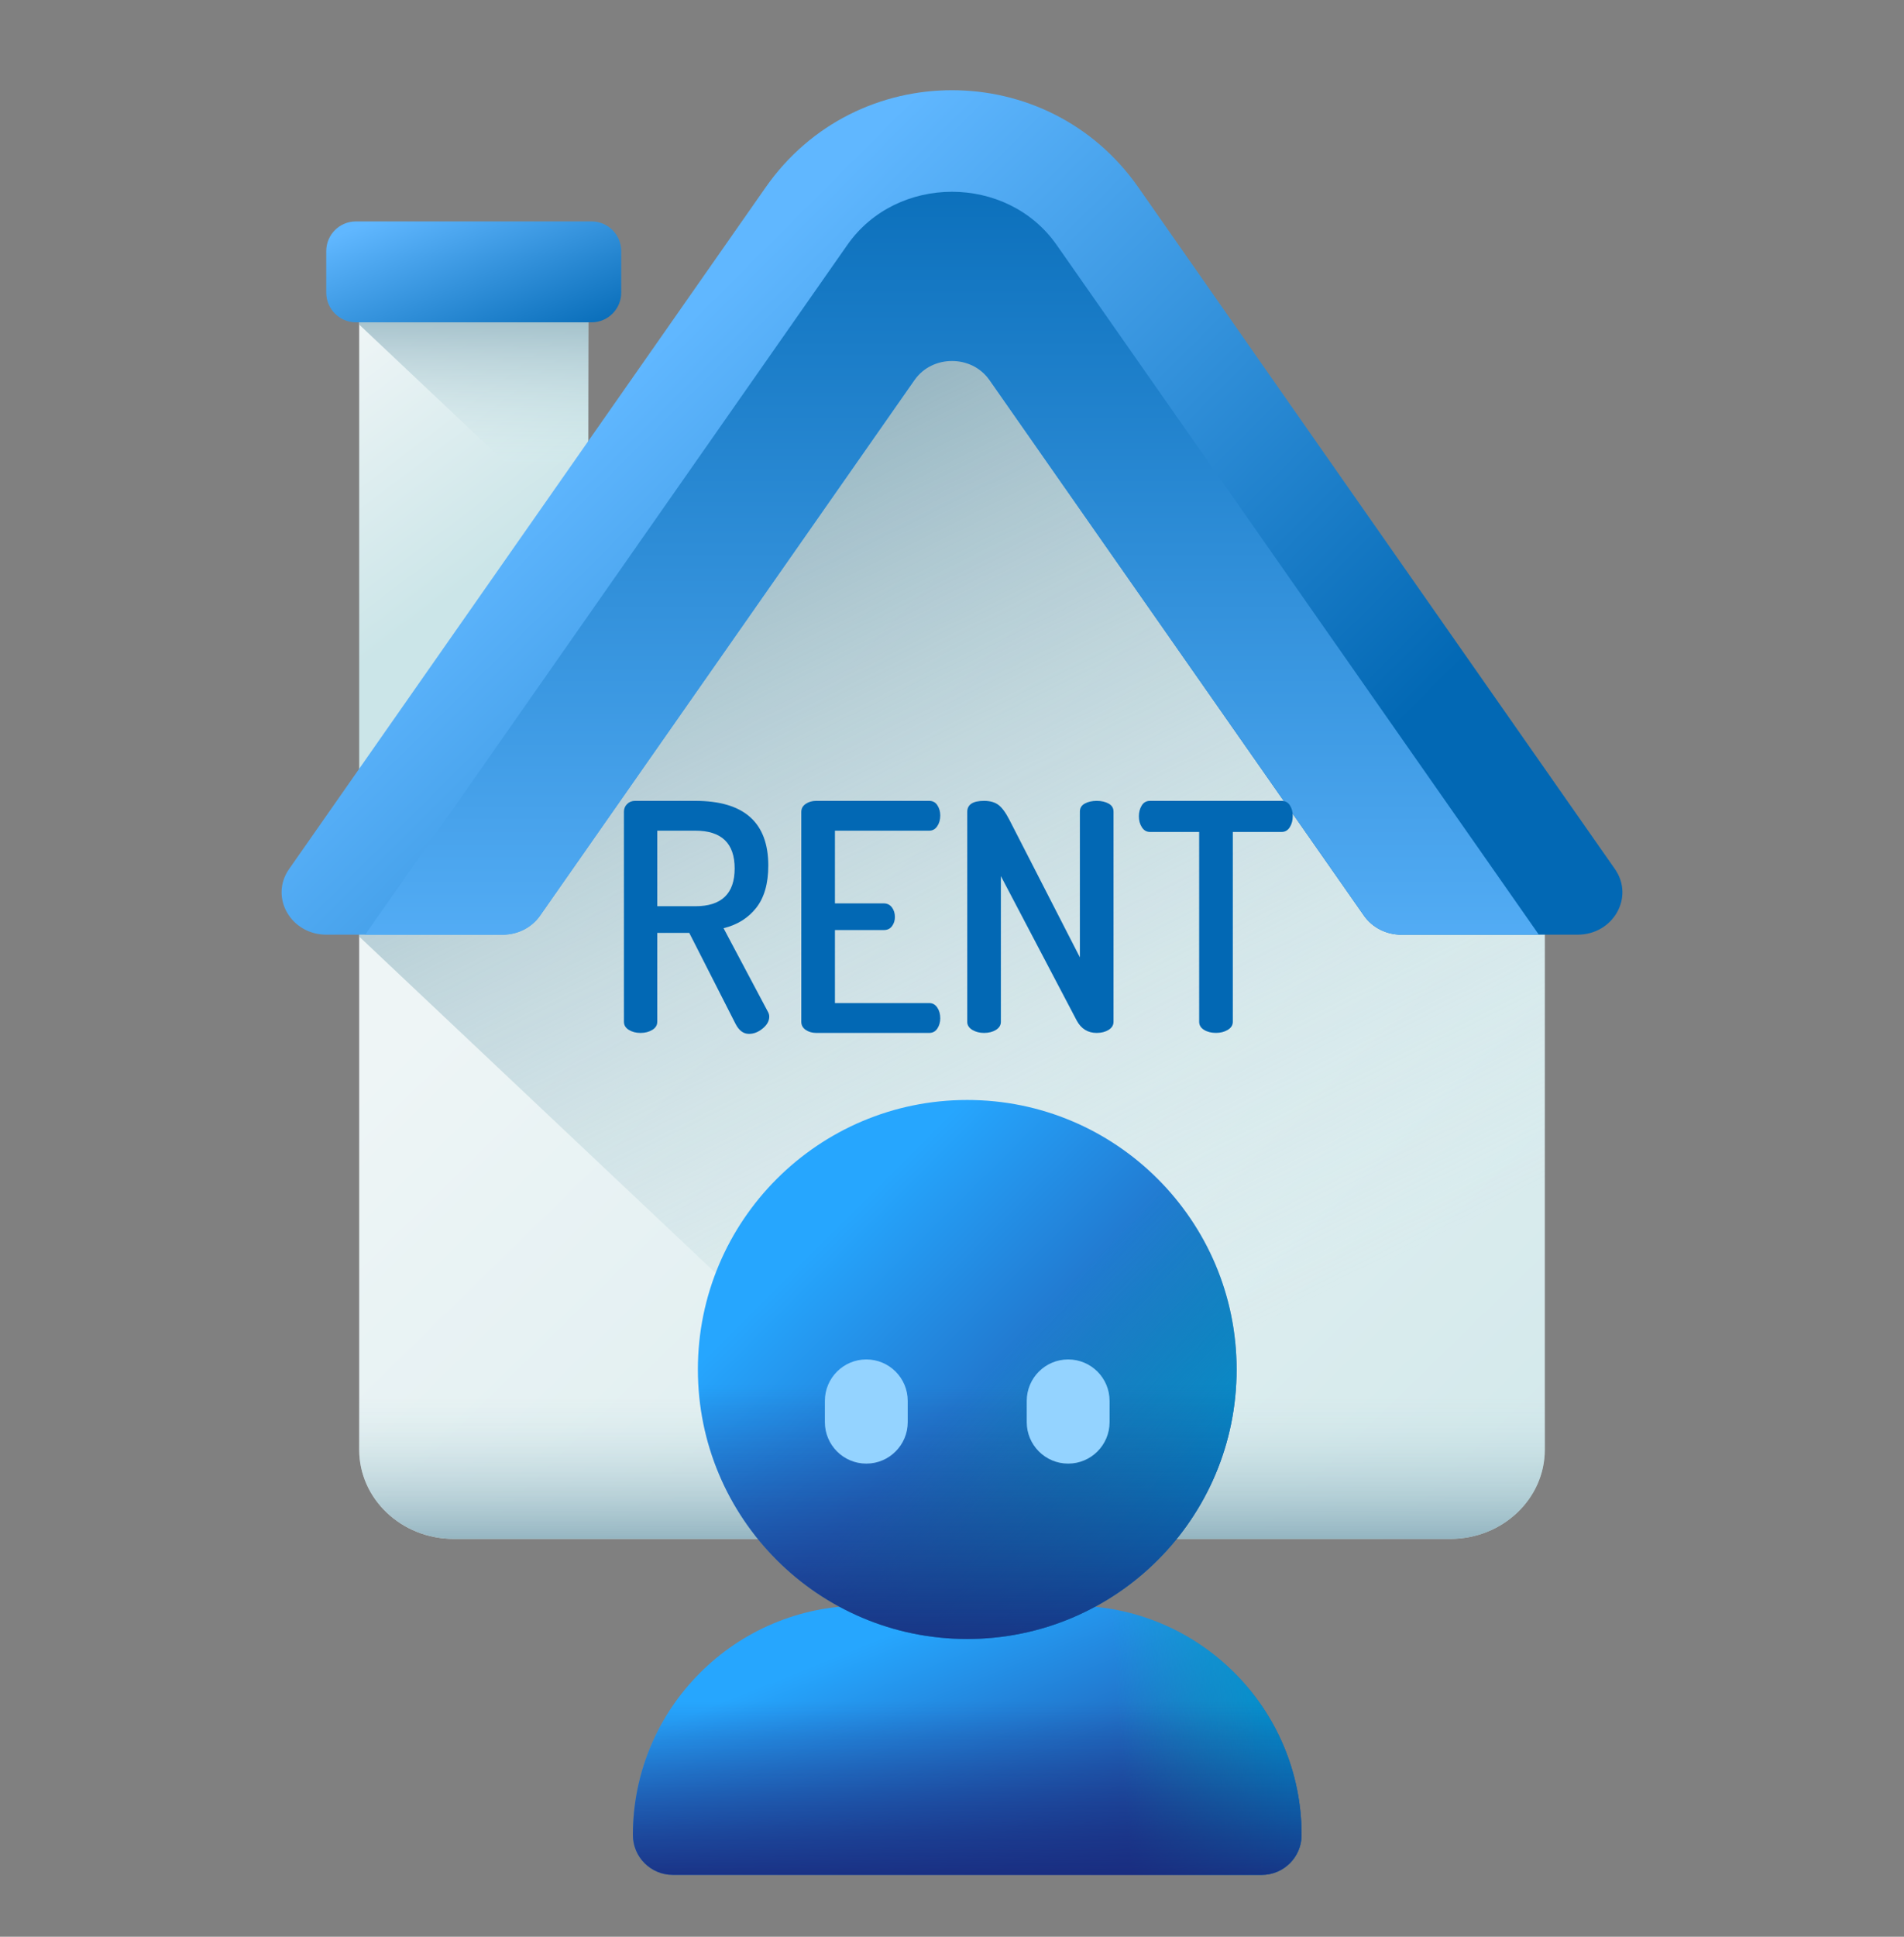
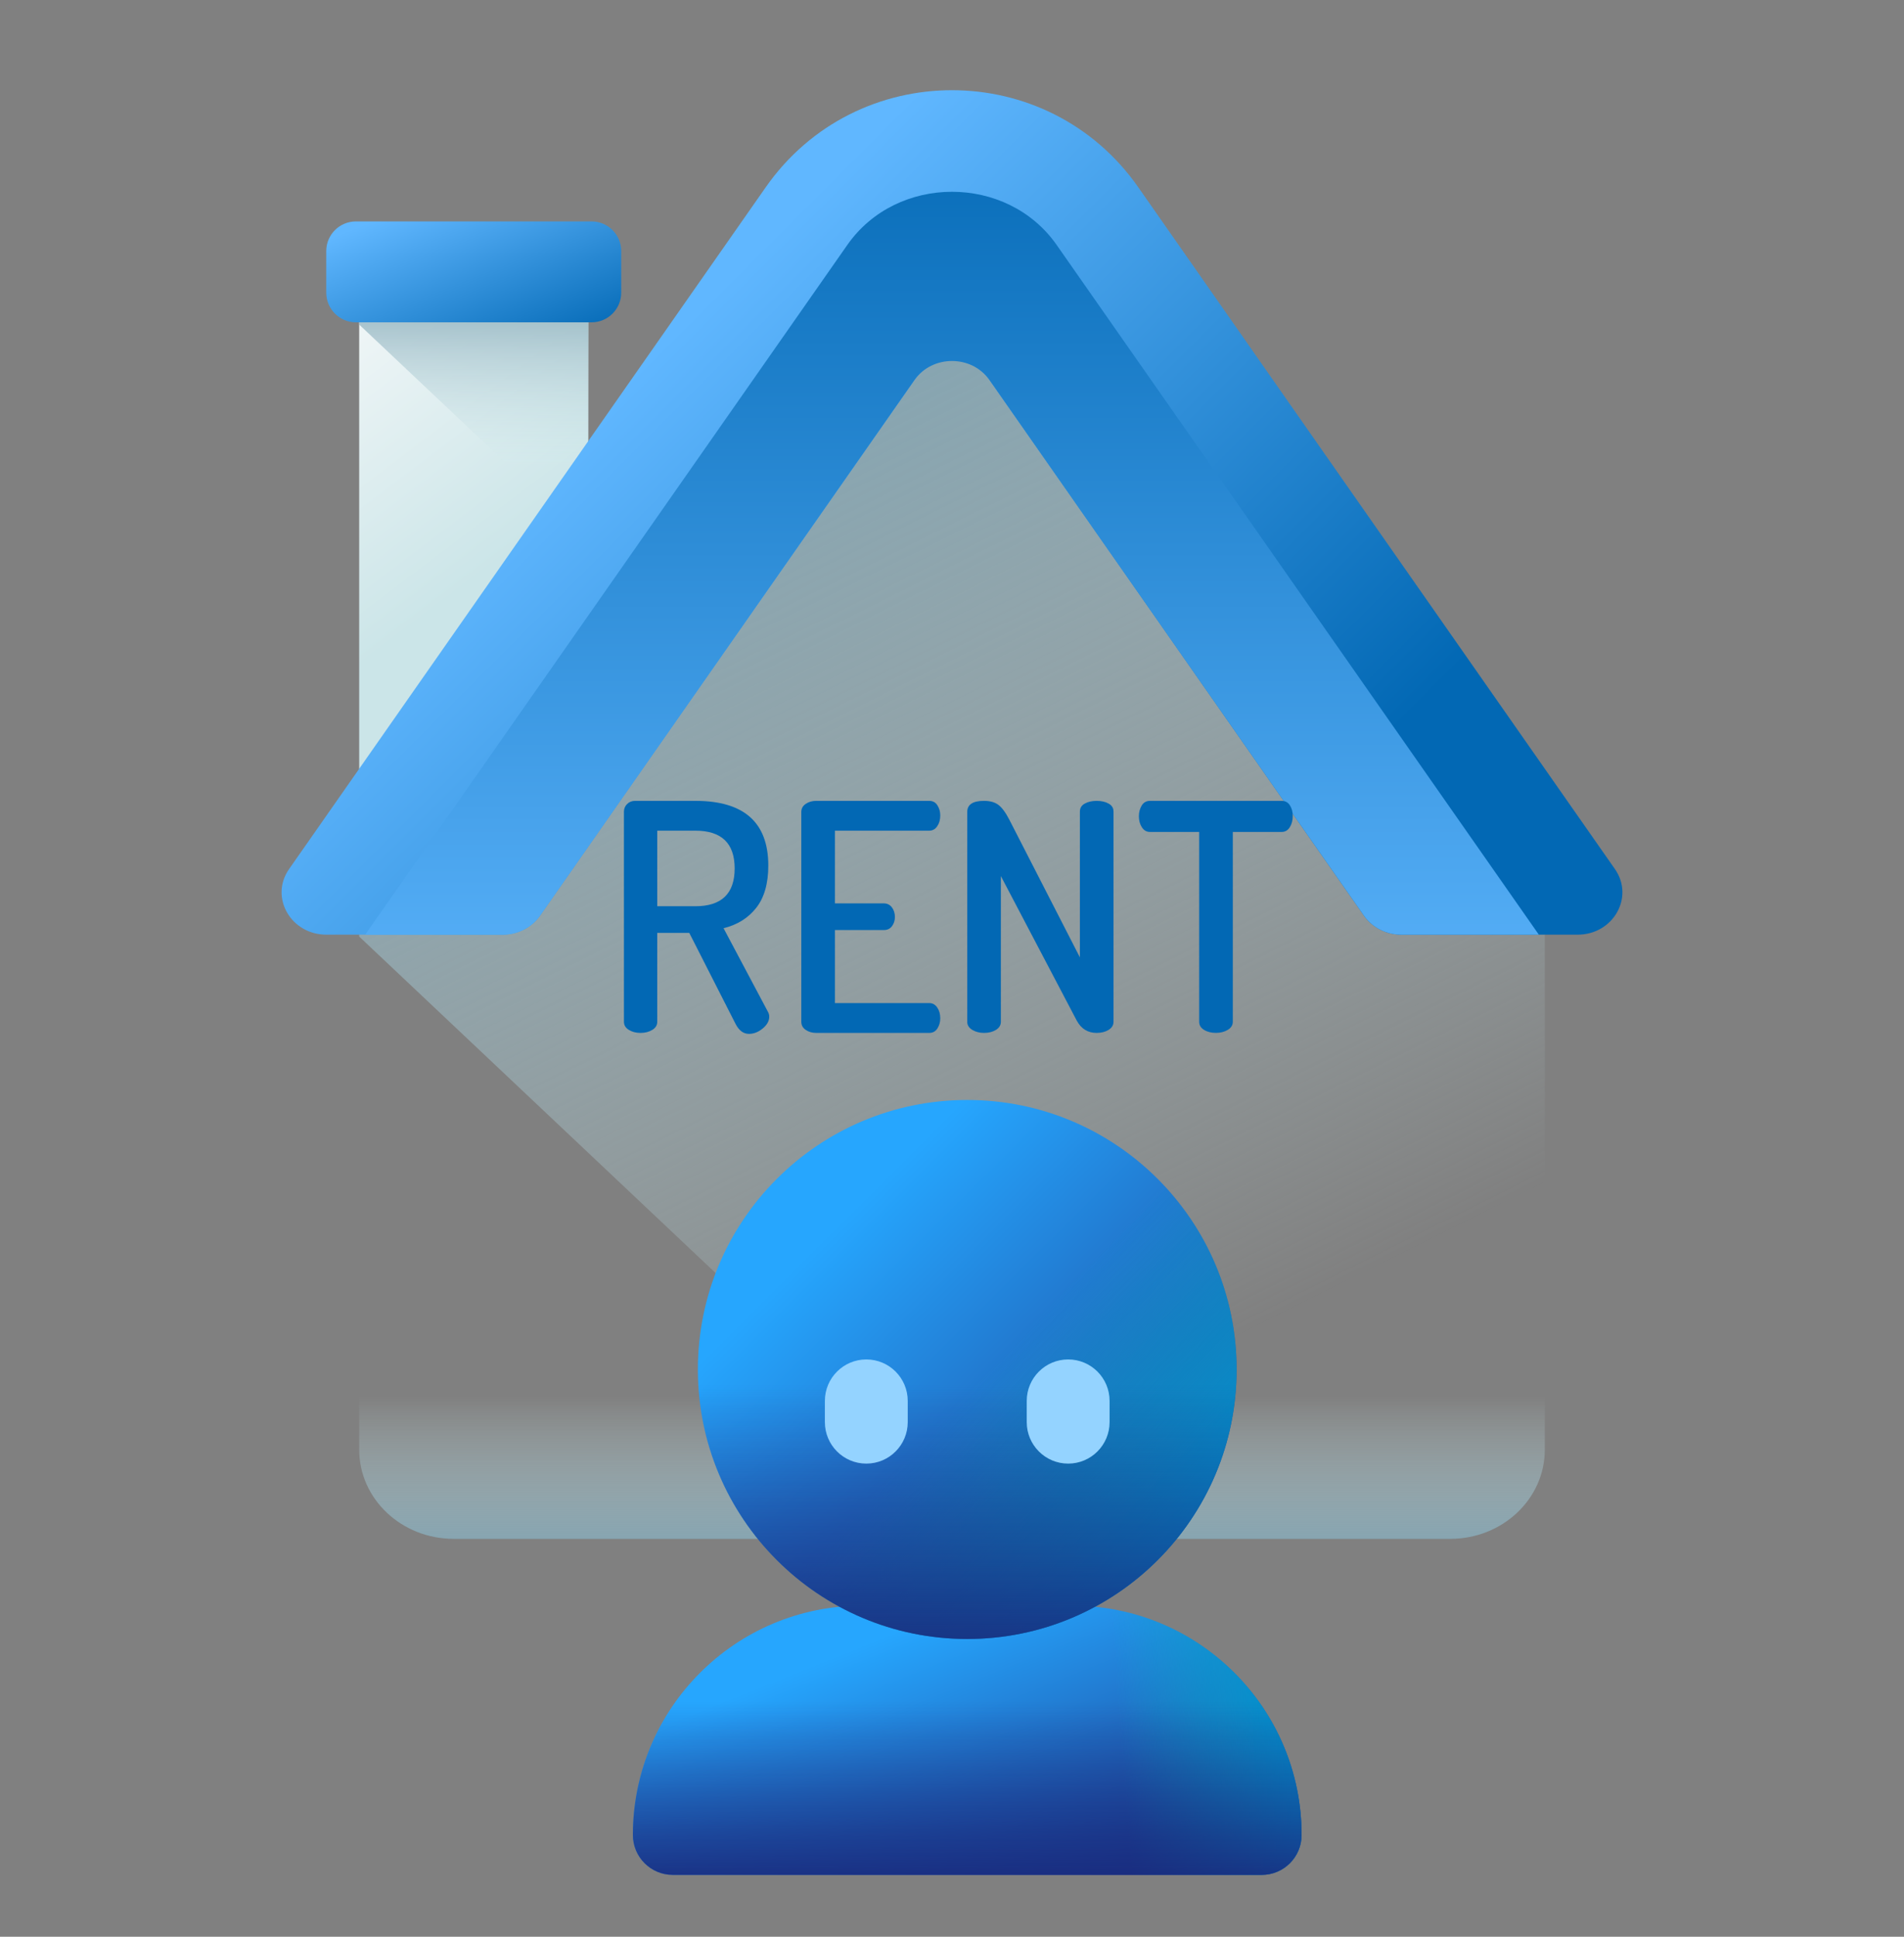
<svg xmlns="http://www.w3.org/2000/svg" width="60" height="61" viewBox="0 0 60 61" fill="none">
  <rect x="0" y="0" width="60" height="61" fill="#808080" stroke="none" />
  <path d="M11.319 8.704H18.539V25.224H11.319V8.704Z" fill="url(#paint0_linear_750_3043)" />
  <path d="M11.319 10.223L18.539 17.035V8.704H11.319V10.223Z" fill="url(#paint1_linear_750_3043)" />
  <path d="M18.642 10.152H11.216C10.699 10.152 10.281 9.733 10.281 9.217V7.908C10.281 7.392 10.699 6.974 11.216 6.974H18.642C19.158 6.974 19.576 7.392 19.576 7.908V9.217C19.576 9.733 19.158 10.152 18.642 10.152Z" fill="url(#paint2_linear_750_3043)" />
-   <path d="M45.703 48.469H14.297C12.652 48.469 11.319 47.211 11.319 45.659V27.013L27.458 4.721C28.711 2.991 31.289 2.991 32.542 4.721L48.681 27.013V45.659C48.681 47.211 47.347 48.469 45.703 48.469Z" fill="url(#paint3_linear_750_3043)" />
  <path d="M27.458 4.721L11.319 27.013V29.498L31.425 48.469H45.703C47.347 48.469 48.681 47.211 48.681 45.659V27.013L32.541 4.721C31.289 2.991 28.711 2.991 27.458 4.721Z" fill="url(#paint4_linear_750_3043)" />
  <path d="M31.182 11.97L42.983 28.841C43.244 29.214 43.687 29.439 44.161 29.439H49.712C50.837 29.439 51.51 28.259 50.891 27.373L35.87 5.898C33.018 1.822 26.982 1.822 24.13 5.898L9.109 27.373C8.49 28.259 9.163 29.439 10.288 29.439H15.838C16.313 29.439 16.756 29.214 17.017 28.841L28.817 11.97C29.392 11.149 30.608 11.149 31.182 11.97Z" fill="url(#paint5_linear_750_3043)" />
  <path d="M17.017 28.841L28.817 11.97C29.377 11.17 30.622 11.17 31.182 11.97L42.983 28.841C43.244 29.215 43.687 29.44 44.161 29.44H48.494L33.298 7.715C31.736 5.482 28.263 5.482 26.701 7.715L11.506 29.44H15.838C16.313 29.44 16.756 29.215 17.017 28.841Z" fill="url(#paint6_linear_750_3043)" />
  <path d="M11.319 39.529V45.658C11.319 47.21 12.652 48.468 14.297 48.468H45.703C47.347 48.468 48.681 47.21 48.681 45.658V39.529H11.319Z" fill="url(#paint7_linear_750_3043)" />
  <path d="M19.662 32.182V25.564C19.662 25.47 19.695 25.39 19.762 25.324C19.828 25.257 19.912 25.224 20.012 25.224H21.912C23.445 25.224 24.211 25.904 24.211 27.263C24.211 27.828 24.084 28.271 23.831 28.593C23.578 28.915 23.235 29.128 22.801 29.235L24.201 31.871C24.228 31.918 24.241 31.968 24.241 32.021C24.241 32.155 24.173 32.279 24.036 32.392C23.899 32.506 23.754 32.563 23.601 32.563C23.428 32.563 23.288 32.459 23.181 32.252L21.721 29.383H20.712V32.181C20.712 32.288 20.66 32.374 20.557 32.437C20.453 32.501 20.328 32.533 20.182 32.533C20.042 32.533 19.92 32.501 19.817 32.438C19.713 32.374 19.662 32.289 19.662 32.182ZM20.712 28.543H21.912C22.738 28.543 23.151 28.146 23.151 27.353C23.151 26.56 22.738 26.163 21.912 26.163H20.712V28.543Z" fill="#0268B4" />
  <path d="M25.251 32.183V25.574C25.251 25.467 25.297 25.382 25.391 25.319C25.484 25.255 25.594 25.224 25.721 25.224H29.28C29.394 25.224 29.48 25.27 29.54 25.364C29.6 25.457 29.63 25.564 29.63 25.683C29.63 25.817 29.599 25.93 29.535 26.023C29.472 26.117 29.387 26.163 29.28 26.163H26.311V28.453H27.851C27.957 28.453 28.042 28.495 28.106 28.578C28.169 28.662 28.201 28.763 28.201 28.883C28.201 28.99 28.171 29.085 28.111 29.168C28.051 29.252 27.964 29.293 27.851 29.293H26.311V31.593H29.28C29.387 31.593 29.472 31.639 29.535 31.733C29.599 31.826 29.63 31.939 29.63 32.073C29.63 32.193 29.6 32.299 29.54 32.393C29.48 32.486 29.394 32.533 29.28 32.533H25.721C25.594 32.533 25.484 32.501 25.391 32.438C25.297 32.374 25.251 32.289 25.251 32.183Z" fill="#0268B4" />
  <path d="M30.48 32.183V25.574C30.48 25.34 30.657 25.224 31.01 25.224C31.197 25.224 31.347 25.265 31.46 25.349C31.573 25.432 31.69 25.59 31.81 25.824L34.03 30.153V25.564C34.03 25.45 34.081 25.365 34.185 25.309C34.288 25.252 34.413 25.224 34.56 25.224C34.706 25.224 34.831 25.252 34.934 25.309C35.038 25.365 35.09 25.45 35.09 25.564V32.183C35.09 32.289 35.038 32.374 34.934 32.438C34.831 32.501 34.706 32.533 34.56 32.533C34.28 32.533 34.07 32.403 33.93 32.143L31.54 27.593V32.183C31.54 32.289 31.488 32.374 31.385 32.438C31.282 32.501 31.157 32.533 31.01 32.533C30.87 32.533 30.747 32.501 30.64 32.438C30.534 32.374 30.48 32.289 30.48 32.183Z" fill="#0268B4" />
  <path d="M35.889 25.709C35.889 25.581 35.919 25.468 35.979 25.37C36.039 25.273 36.126 25.224 36.239 25.224H40.388C40.502 25.224 40.588 25.271 40.648 25.365C40.708 25.459 40.738 25.57 40.738 25.698C40.738 25.84 40.706 25.959 40.643 26.057C40.58 26.155 40.495 26.203 40.388 26.203H38.849V32.183C38.849 32.29 38.795 32.374 38.688 32.438C38.582 32.501 38.459 32.532 38.319 32.532C38.172 32.532 38.047 32.501 37.944 32.438C37.84 32.374 37.789 32.29 37.789 32.183V26.203H36.239C36.132 26.203 36.047 26.155 35.984 26.057C35.92 25.959 35.889 25.843 35.889 25.709Z" fill="#0268B4" />
  <path d="M39.761 59.051H21.2C20.506 59.051 19.944 58.489 19.944 57.795C19.944 53.806 23.178 50.572 27.167 50.572H33.793C37.782 50.572 41.016 53.806 41.016 57.795C41.016 58.489 40.454 59.051 39.761 59.051Z" fill="url(#paint8_linear_750_3043)" />
  <path d="M33.793 50.572H27.959V59.051H39.761C40.454 59.051 41.016 58.489 41.016 57.795C41.016 53.806 37.782 50.572 33.793 50.572Z" fill="url(#paint9_linear_750_3043)" />
  <path d="M19.944 57.796C19.944 58.489 20.506 59.052 21.2 59.052H39.761C40.454 59.052 41.016 58.489 41.016 57.796C41.016 55.575 40.014 53.589 38.437 52.264H22.523C20.947 53.589 19.944 55.575 19.944 57.796Z" fill="url(#paint10_linear_750_3043)" />
  <path d="M30.48 34.645C25.792 34.645 21.992 38.445 21.992 43.133C21.992 47.821 25.792 51.621 30.48 51.621C35.168 51.621 38.969 47.821 38.969 43.133C38.969 38.445 35.168 34.645 30.48 34.645Z" fill="url(#paint11_linear_750_3043)" />
  <path d="M35.079 35.998L23.345 47.733C24.856 50.073 27.487 51.622 30.48 51.622C35.168 51.622 38.969 47.822 38.969 43.133C38.969 40.141 37.42 37.51 35.079 35.998Z" fill="url(#paint12_linear_750_3043)" />
  <path d="M21.992 43.133C21.992 47.821 25.792 51.622 30.48 51.622C35.168 51.622 38.969 47.822 38.969 43.133C38.969 42.625 38.924 42.127 38.838 41.643H22.122C22.037 42.127 21.992 42.625 21.992 43.133Z" fill="url(#paint13_linear_750_3043)" />
  <path d="M27.3 46.098C26.579 46.098 25.994 45.513 25.994 44.792V44.123C25.994 43.402 26.579 42.817 27.3 42.817C28.021 42.817 28.605 43.402 28.605 44.123V44.792C28.605 45.513 28.021 46.098 27.3 46.098Z" fill="#94D3FF" />
  <path d="M33.661 46.098C32.94 46.098 32.355 45.513 32.355 44.792V44.123C32.355 43.402 32.94 42.817 33.661 42.817C34.382 42.817 34.966 43.402 34.966 44.123V44.792C34.966 45.513 34.382 46.098 33.661 46.098Z" fill="#94D3FF" />
  <defs>
    <linearGradient id="paint0_linear_750_3043" x1="10.467" y1="11.066" x2="15.563" y2="17.802" gradientUnits="userSpaceOnUse">
      <stop stop-color="#EEF5F6" />
      <stop offset="1" stop-color="#CBE5E8" />
    </linearGradient>
    <linearGradient id="paint1_linear_750_3043" x1="14.929" y1="14.686" x2="14.929" y2="8.539" gradientUnits="userSpaceOnUse">
      <stop stop-color="#CBE5E8" stop-opacity="0" />
      <stop offset="1" stop-color="#7CA1B1" />
    </linearGradient>
    <linearGradient id="paint2_linear_750_3043" x1="13.937" y1="6.084" x2="16.221" y2="11.793" gradientUnits="userSpaceOnUse">
      <stop stop-color="#60B7FF" />
      <stop offset="1" stop-color="#0268B4" />
    </linearGradient>
    <linearGradient id="paint3_linear_750_3043" x1="20.876" y1="24.665" x2="52.877" y2="57.395" gradientUnits="userSpaceOnUse">
      <stop stop-color="#EEF5F6" />
      <stop offset="1" stop-color="#CBE5E8" />
    </linearGradient>
    <linearGradient id="paint4_linear_750_3043" x1="37.318" y1="42.964" x2="20.544" y2="9.249" gradientUnits="userSpaceOnUse">
      <stop stop-color="#CBE5E8" stop-opacity="0" />
      <stop offset="1" stop-color="#7CA1B1" />
    </linearGradient>
    <linearGradient id="paint5_linear_750_3043" x1="18.462" y1="13.278" x2="36.078" y2="30.893" gradientUnits="userSpaceOnUse">
      <stop stop-color="#60B7FF" />
      <stop offset="1" stop-color="#0268B4" />
    </linearGradient>
    <linearGradient id="paint6_linear_750_3043" x1="30" y1="33.91" x2="30" y2="2.7" gradientUnits="userSpaceOnUse">
      <stop stop-color="#60B7FF" />
      <stop offset="1" stop-color="#0268B4" />
    </linearGradient>
    <linearGradient id="paint7_linear_750_3043" x1="30" y1="43.957" x2="30" y2="49.254" gradientUnits="userSpaceOnUse">
      <stop stop-color="#CBE5E8" stop-opacity="0" />
      <stop offset="1" stop-color="#7CA1B1" />
    </linearGradient>
    <linearGradient id="paint8_linear_750_3043" x1="25.653" y1="52.431" x2="30.229" y2="63.865" gradientUnits="userSpaceOnUse">
      <stop stop-color="#26A6FE" />
      <stop offset="1" stop-color="#192A7D" />
    </linearGradient>
    <linearGradient id="paint9_linear_750_3043" x1="35.3" y1="54.708" x2="40.62" y2="54.32" gradientUnits="userSpaceOnUse">
      <stop stop-color="#07B2CD" stop-opacity="0" />
      <stop offset="0.455" stop-color="#05A5CE" stop-opacity="0.455" />
      <stop offset="1" stop-color="#0290CF" />
    </linearGradient>
    <linearGradient id="paint10_linear_750_3043" x1="30.48" y1="53.611" x2="30.48" y2="59.874" gradientUnits="userSpaceOnUse">
      <stop stop-color="#192A7D" stop-opacity="0" />
      <stop offset="1" stop-color="#192A7D" />
    </linearGradient>
    <linearGradient id="paint11_linear_750_3043" x1="26.591" y1="38.367" x2="39.872" y2="51.718" gradientUnits="userSpaceOnUse">
      <stop stop-color="#26A6FE" />
      <stop offset="1" stop-color="#192A7D" />
    </linearGradient>
    <linearGradient id="paint12_linear_750_3043" x1="30.874" y1="43.504" x2="36.716" y2="48.996" gradientUnits="userSpaceOnUse">
      <stop stop-color="#07B2CD" stop-opacity="0" />
      <stop offset="0.455" stop-color="#05A5CE" stop-opacity="0.455" />
      <stop offset="1" stop-color="#0290CF" />
    </linearGradient>
    <linearGradient id="paint13_linear_750_3043" x1="30.48" y1="43.623" x2="30.48" y2="52.832" gradientUnits="userSpaceOnUse">
      <stop stop-color="#192A7D" stop-opacity="0" />
      <stop offset="1" stop-color="#192A7D" />
    </linearGradient>
  </defs>
</svg>